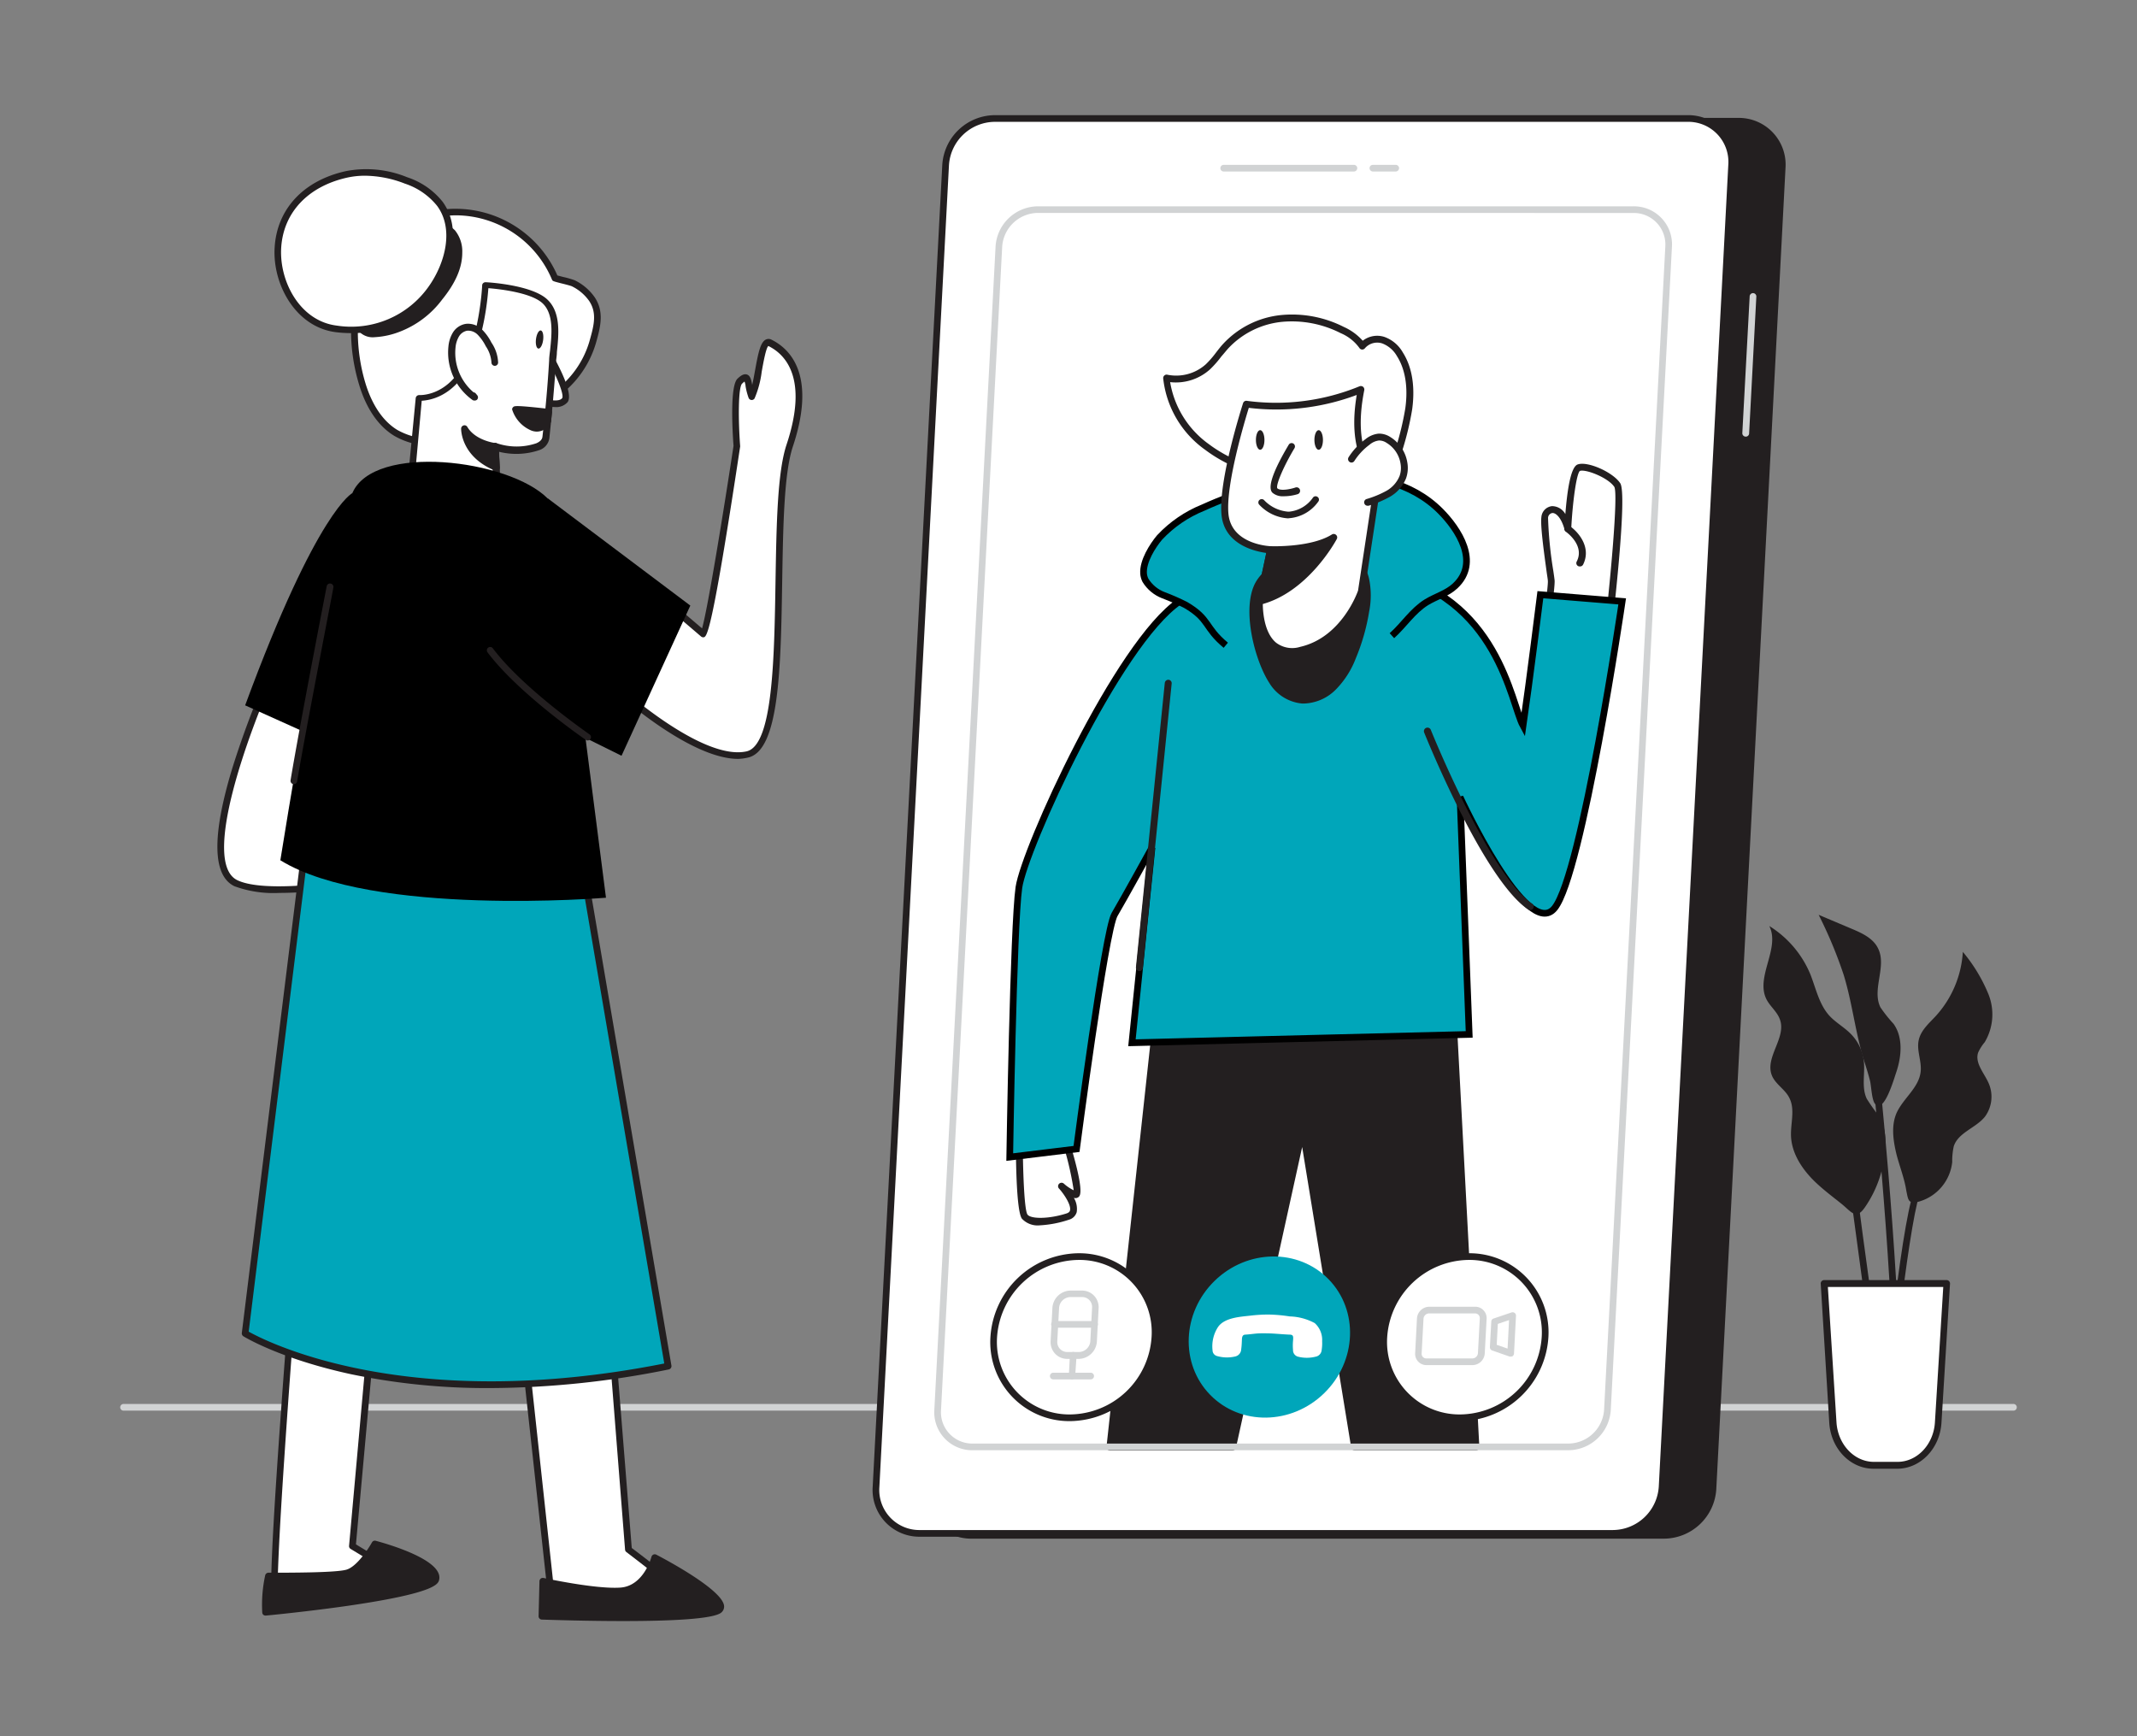
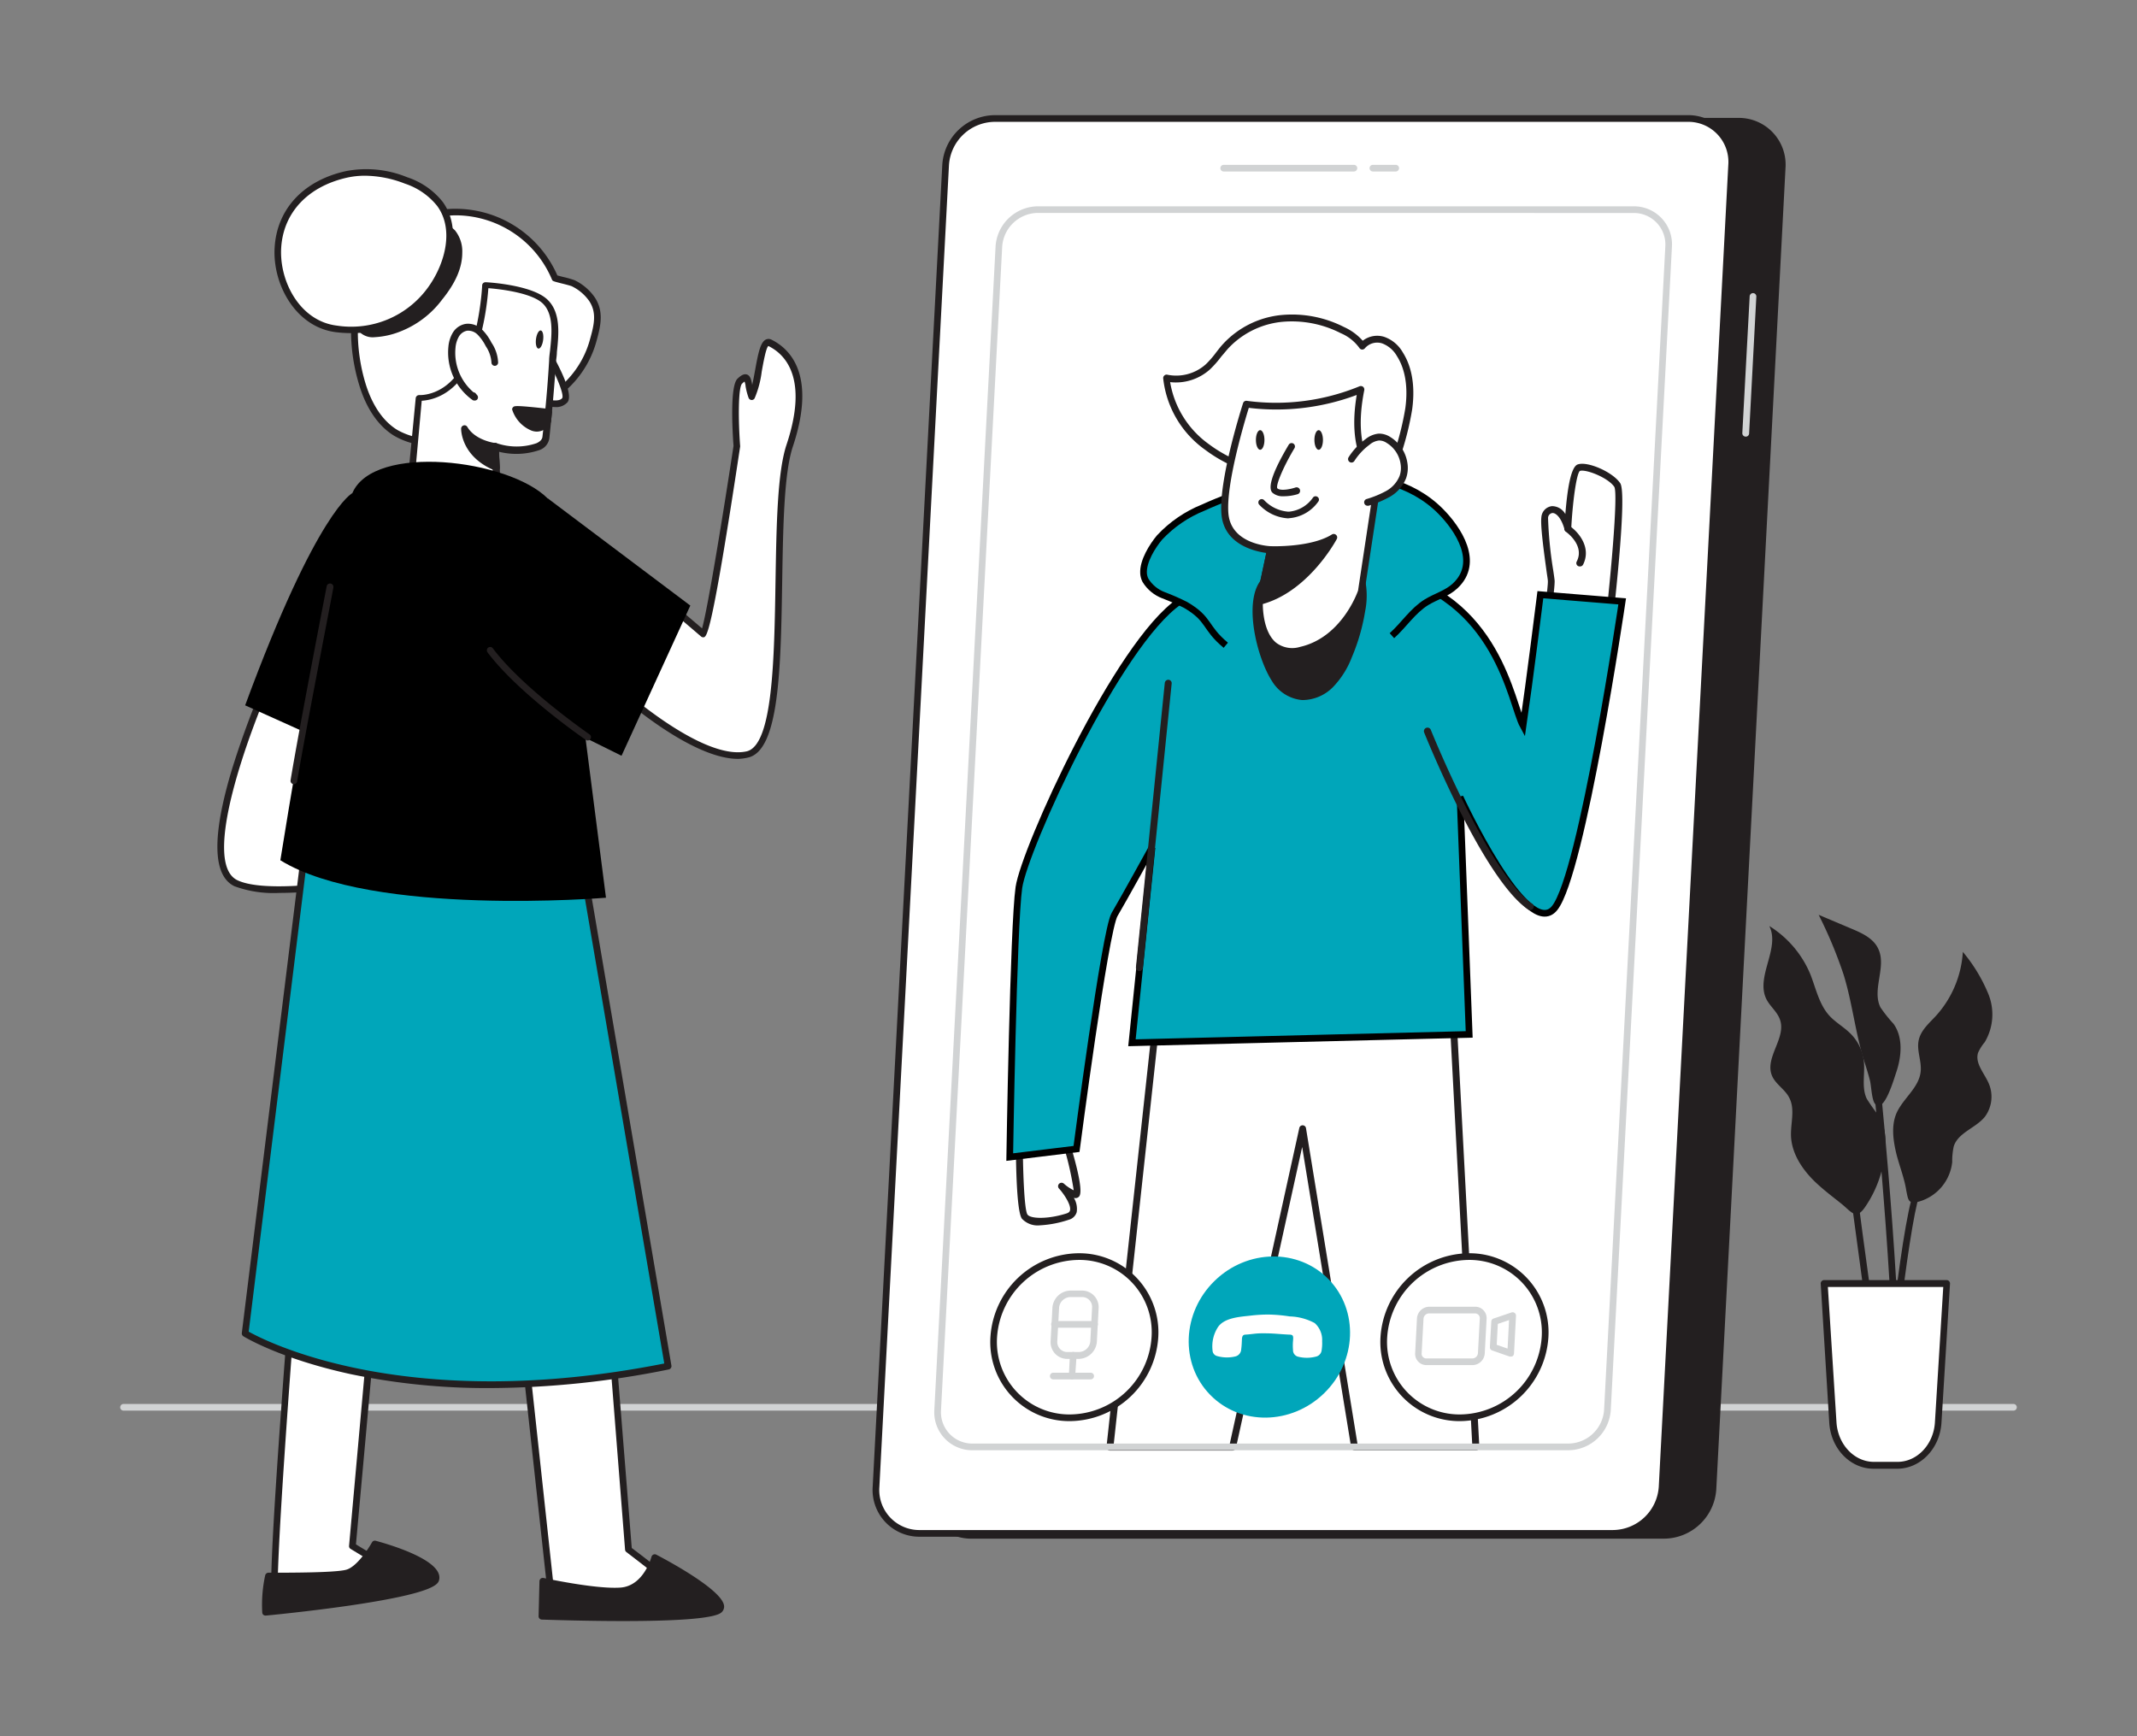
<svg xmlns="http://www.w3.org/2000/svg" xmlns:ns1="http://www.inkscape.org/namespaces/inkscape" xmlns:ns2="http://sodipodi.sourceforge.net/DTD/sodipodi-0.dtd" ns1:version="1.0 (4035a4fb49, 2020-05-01)" ns2:docname="video_call_illustration_altered2-cropped.svg" id="svg1219" version="1.1" viewBox="0 0 320 260" width="320" height="260">
  <rect x="0" y="0" width="320" height="260" fill="#808080" stroke="none" />
  <defs id="defs1223" />
  <ns2:namedview ns1:current-layer="_169_video_call_flatline" ns1:window-maximized="1" ns1:window-y="-8" ns1:window-x="-8" ns1:cy="143.53932" ns1:cx="203.57584" ns1:zoom="1.725" showgrid="false" id="namedview1221" ns1:window-height="1017" ns1:window-width="1920" ns1:pageshadow="2" ns1:pageopacity="0" guidetolerance="10" gridtolerance="10" objecttolerance="10" borderopacity="1" bordercolor="#666666" pagecolor="#ffffff" ns1:document-rotation="0" />
  <g data-name="#169_video_call_flatline" id="_169_video_call_flatline">
    <g id="g1022" transform="translate(-40,-22.505)">
      <path d="m 341.5,233.75 h -283 a 0.5,0.5 0 0 1 -0.5,-0.5 0.5,0.5 0 0 1 0.5,-0.5 h 283 a 0.5,0.5 0 0 1 0.5,0.5 0.5,0.5 0 0 1 -0.5,0.5 z" fill="#d1d3d4" id="path1030" />
      <path d="M 289.22,252.48 H 185.46 a 6.55,6.55 0 0 1 -6.61,-7 L 189.27,47.57 a 7.43,7.43 0 0 1 7.34,-7 h 103.76 a 6.54,6.54 0 0 1 6.6,7 l -10.41,197.94 a 7.44,7.44 0 0 1 -7.34,6.97 z" fill="#231f20" id="path1032" />
      <path d="M 289.22,252.92 H 185.46 a 7,7 0 0 1 -7.05,-7.44 L 188.83,47.55 a 7.88,7.88 0 0 1 7.78,-7.39 h 103.76 a 7,7 0 0 1 7,7.43 L 297,245.53 a 7.89,7.89 0 0 1 -7.78,7.39 z M 196.61,41 a 7,7 0 0 0 -6.9,6.55 l -10.42,197.98 a 6.11,6.11 0 0 0 6.17,6.51 h 103.76 a 7,7 0 0 0 6.9,-6.56 L 306.53,47.55 A 6.1,6.1 0 0 0 300.37,41 Z" fill="#231f20" id="path1034" />
      <path d="M 281.55,252.13 H 177.79 a 6.55,6.55 0 0 1 -6.61,-7 L 181.6,47.22 a 7.43,7.43 0 0 1 7.34,-7 H 292.7 a 6.54,6.54 0 0 1 6.6,7 l -10.41,197.94 a 7.44,7.44 0 0 1 -7.34,6.97 z" fill="#ffffff" id="path1036" />
      <path d="M 281.55,252.63 H 177.79 a 7,7 0 0 1 -7.11,-7.5 L 181.1,47.19 a 7.94,7.94 0 0 1 7.84,-7.44 H 292.7 a 7,7 0 0 1 7.1,7.5 l -10.41,197.93 a 8,8 0 0 1 -7.84,7.45 z M 188.94,40.75 a 6.93,6.93 0 0 0 -6.84,6.5 l -10.42,197.93 a 6,6 0 0 0 6.11,6.45 h 103.76 a 6.94,6.94 0 0 0 6.84,-6.5 L 298.8,47.19 a 6,6 0 0 0 -6.1,-6.44 z" fill="#231f20" id="path1038" />
      <path d="m 199.32,192.68 c 0,0 2.92,9.31 1.64,8.79 a 6.41,6.41 0 0 1 -2,-1.32 c 0,0 3.38,3.81 1,4.6 -2.38,0.79 -5.59,1.18 -6.45,0 -0.86,-1.18 -0.81,-12.07 -0.81,-12.07" fill="#ffffff" id="path1040" />
      <path d="m 195.71,206 a 3.22,3.22 0 0 1 -2.69,-1 c -0.88,-1.22 -0.91,-9.78 -0.9,-12.37 a 0.51,0.51 0 0 1 0.51,-0.52 v 0 a 0.52,0.52 0 0 1 0.52,0.52 c 0,5.26 0.23,11.1 0.71,11.76 0.48,0.66 3.14,0.7 5.87,-0.18 0.37,-0.13 0.46,-0.3 0.49,-0.43 0.23,-0.84 -1,-2.61 -1.68,-3.33 a 0.52,0.52 0 0 1 0.76,-0.7 6.2,6.2 0 0 0 1.48,1 47.09,47.09 0 0 0 -1.95,-8 0.523,0.523 0 0 1 1,-0.31 c 2.64,8.43 1.93,9.09 1.69,9.31 a 0.72,0.72 0 0 1 -0.72,0.13 3.21,3.21 0 0 1 0.43,2.14 1.66,1.66 0 0 1 -1.17,1.14 16.4,16.4 0 0 1 -4.35,0.84 z" fill="#231f20" id="path1042" />
-       <polygon points="242.84,239.18 235.06,191.5 224.56,239.18 206.2,239.18 214.01,167.41 257.38,170.81 261.01,239.18 " fill="#231f20" id="polygon1044" />
      <path d="m 261,239.7 h -18.16 a 0.51,0.51 0 0 1 -0.51,-0.43 l -7.34,-45 -9.92,45.06 a 0.53,0.53 0 0 1 -0.51,0.4 H 206.2 a 0.49,0.49 0 0 1 -0.38,-0.17 0.5,0.5 0 0 1 -0.13,-0.4 l 7.81,-71.78 a 0.52,0.52 0 0 1 0.55,-0.46 l 43.37,3.41 a 0.51,0.51 0 0 1 0.47,0.49 l 3.63,68.37 a 0.49,0.49 0 0 1 -0.14,0.38 0.51,0.51 0 0 1 -0.38,0.13 z m -17.73,-1 h 17.18 l -3.57,-67.38 -42.41,-3.32 -7.69,70.71 h 17.37 l 10.41,-47.28 a 0.51,0.51 0 0 1 1,0 z" fill="#231f20" id="path1046" />
      <path d="m 271,119.74 c 0,0 1.37,-9.28 1.27,-10.24 -0.1,-0.96 -1.18,-7.83 -1,-9.44 0.18,-1.61 2.48,-2.09 3.47,1.64 0,0 0.45,-8.69 1.63,-9.12 1.18,-0.43 4.76,1.06 5.78,2.62 1.02,1.56 -1.78,25.31 -1.78,25.31" fill="#ffffff" id="path1048" />
      <path d="m 280.39,121 h -0.06 a 0.51,0.51 0 0 1 -0.45,-0.57 c 1.33,-11.26 2.43,-23.84 1.86,-25 -0.92,-1.4 -4.3,-2.71 -5.17,-2.4 -0.53,0.46 -1.1,4.86 -1.29,8.66 a 0.52,0.52 0 0 1 -1,0.11 c -0.48,-1.76 -1.29,-2.51 -1.83,-2.47 a 0.76,0.76 0 0 0 -0.64,0.75 60.2,60.2 0 0 0 0.79,7.93 c 0.1,0.68 0.17,1.18 0.19,1.4 0.1,1 -1,8.8 -1.27,10.36 a 0.52,0.52 0 1 1 -1,-0.15 c 0.53,-3.56 1.33,-9.46 1.26,-10.11 0,-0.2 -0.09,-0.7 -0.18,-1.35 -0.46,-3.33 -0.95,-7 -0.79,-8.21 a 1.79,1.79 0 0 1 1.59,-1.65 2.29,2.29 0 0 1 2,1.19 c 0.28,-3.55 0.8,-7.06 1.84,-7.43 1.47,-0.54 5.29,1.15 6.38,2.81 1.09,1.66 -1,20 -1.7,25.66 a 0.51,0.51 0 0 1 -0.53,0.47 z" fill="#231f20" id="path1050" />
      <path d="m 274.76,101.7 c 0,0 3.27,2.23 1.81,5.12" fill="#ffffff" id="path1052" />
      <path d="m 276.57,107.33 a 0.5,0.5 0 0 1 -0.46,-0.75 c 1.24,-2.45 -1.61,-4.43 -1.64,-4.45 a 0.52,0.52 0 0 1 -0.13,-0.72 0.51,0.51 0 0 1 0.72,-0.13 c 1.25,0.85 3.29,3.17 2,5.77 a 0.52,0.52 0 0 1 -0.49,0.28 z" fill="#231f20" id="path1054" />
      <path d="m 247.29,108.28 c 0,0 -21.41,-2 -30.66,4.28 -9.25,6.28 -23.23,37.09 -24.06,42.86 -0.83,5.77 -1.37,40.36 -1.37,40.36 l 10,-1.22 c 0,0 4.26,-32.66 5.7,-35.11 1.44,-2.45 5.6,-10 5.6,-10 l -3,29.21 50.5,-1.25 -1.37,-35.53 c 0,0 10.05,21.76 14.17,16.6 4.12,-5.16 10.11,-45.92 10.11,-45.92 l -12.25,-1 c 0,0 -1.64,13.14 -2.59,19.62 -1.8,-3.3 -3.74,-19.44 -20.78,-22.9 z" fill="#00a6ba" id="path1056" style="stroke:#000000;stroke-opacity:1" />
      <path d="M 223.552,119.131 C 220.324,116.449 221.21,115.23 217.51,113.08 c -1.07,-0.539 -2.168,-1.019 -3.29,-1.44 -1.123,-0.427 -2.073,-1.215 -2.7,-2.24 -0.16,-0.318 -0.256,-0.665 -0.28,-1.02 -0.12,-1.83 1.35,-4.14 2.4,-5.39 1.824,-1.949 4.053,-3.475 6.53,-4.47 10.41,-4.75 26.83,-8.19 35.51,0.51 2.68,2.69 6,7.68 2.22,11.21 -1.21,1.14 -2.89,1.59 -4.31,2.46 -2.07,1.29 -3.37,3.39 -5.16,5" fill="#00a6ba" id="path1058" style="stroke:#000000;stroke-opacity:1" ns2:nodetypes="ccccccccccc" />
      <path d="m 230.46,124.48 a 5.89,5.89 0 0 0 4.52,2.86 6.46,6.46 0 0 0 4.68,-2 13.26,13.26 0 0 0 2.76,-4.39 29.77,29.77 0 0 0 2,-6.92 11.79,11.79 0 0 0 0,-4.66 5.27,5.27 0 0 0 -2.68,-3.58 c -3.68,-1.74 -11.67,0.51 -13.51,4.55 -1.72,3.78 0.2,11.01 2.23,14.14 z" fill="#231f20" id="path1060" />
-       <path d="M 235.21,127.86 H 235 a 6.43,6.43 0 0 1 -4.94,-3.1 v 0 c -2.13,-3.3 -4.07,-10.65 -2.24,-14.66 0.84,-1.83 2.92,-3.47 5.71,-4.49 3.13,-1.14 6.47,-1.26 8.49,-0.3 a 5.71,5.71 0 0 1 3,3.92 12.39,12.39 0 0 1 0,4.86 30.79,30.79 0 0 1 -2,7 13.51,13.51 0 0 1 -2.88,4.56 7,7 0 0 1 -4.93,2.21 z m -4.32,-3.66 a 5.41,5.41 0 0 0 4.11,2.63 6,6 0 0 0 4.3,-1.87 12.89,12.89 0 0 0 2.65,-4.23 29.29,29.29 0 0 0 2,-6.81 11.44,11.44 0 0 0 0,-4.45 4.71,4.71 0 0 0 -2.4,-3.23 c -1.76,-0.83 -4.85,-0.7 -7.69,0.34 -2.54,0.92 -4.41,2.36 -5.13,4 -1.66,3.63 0.21,10.64 2.17,13.67 z" fill="#231f20" id="path1062" />
      <path d="m 248.81,92.13 a 66.86,66.86 0 0 0 2.19,-8.38 12.2,12.2 0 0 0 -1.32,-8.2 4.78,4.78 0 0 0 -2.5,-2.11 2.93,2.93 0 0 0 -3.13,0.89 6.92,6.92 0 0 0 -3,-2.39 16.75,16.75 0 0 0 -9.07,-1.75 13.22,13.22 0 0 0 -8.42,4.18 38.16,38.16 0 0 1 -2.6,3.06 7.11,7.11 0 0 1 -6.22,1.69 14.71,14.71 0 0 0 6.11,10.35 28.67,28.67 0 0 0 11.41,4.68 19,19 0 0 0 6.59,0.48 9,9 0 0 0 5.85,-3.13" fill="#ffffff" id="path1064" />
      <path d="m 237,95.26 a 24,24 0 0 1 -4.9,-0.6 c -5,-1.06 -8.67,-2.57 -11.61,-4.78 a 15.11,15.11 0 0 1 -6.31,-10.72 0.52,0.52 0 0 1 0.18,-0.43 0.49,0.49 0 0 1 0.45,-0.11 6.64,6.64 0 0 0 5.76,-1.57 14.51,14.51 0 0 0 1.56,-1.8 c 0.32,-0.41 0.64,-0.83 1,-1.22 a 13.7,13.7 0 0 1 8.76,-4.35 17.12,17.12 0 0 1 9.35,1.79 8.32,8.32 0 0 1 2.82,2.06 3.52,3.52 0 0 1 3.22,-0.58 5.16,5.16 0 0 1 2.78,2.33 c 1.76,2.77 1.73,6.17 1.4,8.54 a 43.9,43.9 0 0 1 -1.52,6.28 c -0.22,0.72 -0.43,1.44 -0.63,2.17 a 0.519,0.519 0 1 1 -1,-0.28 c 0.2,-0.73 0.41,-1.45 0.63,-2.18 a 43.45,43.45 0 0 0 1.49,-6.13 c 0.31,-2.2 0.34,-5.35 -1.25,-7.85 a 4.29,4.29 0 0 0 -2.21,-1.9 2.42,2.42 0 0 0 -2.57,0.71 0.52,0.52 0 0 1 -0.43,0.21 0.52,0.52 0 0 1 -0.42,-0.25 6.63,6.63 0 0 0 -2.78,-2.2 16.09,16.09 0 0 0 -8.77,-1.7 12.73,12.73 0 0 0 -8.1,4 c -0.33,0.37 -0.64,0.77 -1,1.17 a 15.82,15.82 0 0 1 -1.68,1.92 7.64,7.64 0 0 1 -6,1.94 14.32,14.32 0 0 0 5.83,9.31 c 2.82,2.11 6.38,3.56 11.21,4.59 a 19,19 0 0 0 6.41,0.47 8.43,8.43 0 0 0 5.51,-2.93 0.51,0.51 0 0 1 0.72,-0.1 0.52,0.52 0 0 1 0.1,0.73 9.5,9.5 0 0 1 -6.19,3.32 13.14,13.14 0 0 1 -1.81,0.14 z" fill="#231f20" id="path1066" />
      <path d="m 230.25,104.82 -1.66,7.74 c 0,0 -0.47,8.83 6.18,7.31 6.65,-1.52 9,-8.77 9,-8.77 L 246.4,94 c 0,0 -4.7,-2.64 -2.62,-13.17 A 33.22,33.22 0 0 1 226.63,83 c 0,0 -3.63,11.42 -3.21,16.5 0.42,5.08 6.83,5.32 6.83,5.32 z" fill="#ffffff" id="path1068" />
      <path d="m 233.31,120.56 a 4.46,4.46 0 0 1 -2.93,-1 c -2.53,-2.13 -2.31,-6.82 -2.3,-7 l 1.54,-7.25 c -1.68,-0.23 -6.29,-1.24 -6.71,-5.73 -0.48,-5.13 3.08,-16.23 3.23,-16.7 a 0.5,0.5 0 0 1 0.56,-0.35 32.89,32.89 0 0 0 16.86,-2.17 0.55,0.55 0 0 1 0.54,0.06 0.53,0.53 0 0 1 0.19,0.51 c -2,10 2.32,12.6 2.37,12.62 a 0.54,0.54 0 0 1 0.25,0.53 l -2.6,17.13 c -0.12,0.39 -2.58,7.63 -9.43,9.2 a 7.35,7.35 0 0 1 -1.57,0.15 z m -4.21,-7.89 c 0,0 -0.18,4.3 2,6.09 a 4,4 0 0 0 3.6,0.61 c 6.28,-1.44 8.64,-8.36 8.66,-8.43 l 2.53,-16.73 c -1,-0.79 -4.17,-4 -2.73,-12.56 A 34.31,34.31 0 0 1 227,83.58 c -0.64,2.07 -3.46,11.49 -3.05,15.87 0.43,4.57 6.09,4.84 6.33,4.85 a 0.52,0.52 0 0 1 0.48,0.63 l -1.65,7.74 z" fill="#231f20" id="path1070" />
      <path d="m 233.41,89.36 c 0,0 -3.42,5.72 -2.52,6.58 0.9,0.86 3.29,0 3.29,0" fill="#ffffff" id="path1072" />
      <path d="m 232.18,96.82 a 2.34,2.34 0 0 1 -1.63,-0.52 c -1,-0.94 0.78,-4.43 2.43,-7.2 a 0.5,0.5 0 0 1 0.69,-0.17 0.51,0.51 0 0 1 0.17,0.69 c -1.61,2.68 -2.81,5.48 -2.58,6 0.48,0.46 2.07,0.12 2.75,-0.12 a 0.527,0.527 0 0 1 0.33,1 7.23,7.23 0 0 1 -2.16,0.32 z" fill="#231f20" id="path1074" />
      <ellipse cx="237.47" cy="88.38" rx="0.64" ry="1.47" transform="rotate(-0.06,248.232,95.623)" fill="#231f20" id="ellipse1076" />
      <ellipse cx="228.71" cy="88.38" rx="0.64" ry="1.47" transform="rotate(-0.06,238.682,95.618)" fill="#231f20" id="ellipse1078" />
      <path d="m 242.33,91.26 a 9.75,9.75 0 0 1 2.39,-2.57 3.3,3.3 0 0 1 1.72,-0.74 2.63,2.63 0 0 1 1.42,0.43 5,5 0 0 1 2.34,3.54 4.25,4.25 0 0 1 -0.2,2.08 5.08,5.08 0 0 1 -2.17,2.46 14.7,14.7 0 0 1 -3.06,1.29" fill="#ffffff" id="path1080" />
      <path d="m 244.79,98.24 a 0.5,0.5 0 0 1 -0.49,-0.35 0.51,0.51 0 0 1 0.32,-0.65 14.82,14.82 0 0 0 3,-1.24 4.52,4.52 0 0 0 1.95,-2.2 3.59,3.59 0 0 0 0.16,-1.8 4.43,4.43 0 0 0 -2.09,-3.17 2,2 0 0 0 -1.14,-0.36 2.65,2.65 0 0 0 -1.43,0.64 9.13,9.13 0 0 0 -2.26,2.42 0.51,0.51 0 0 1 -0.71,0.16 0.52,0.52 0 0 1 -0.16,-0.71 10.13,10.13 0 0 1 2.52,-2.7 3.67,3.67 0 0 1 2,-0.84 3.07,3.07 0 0 1 1.71,0.5 5.51,5.51 0 0 1 2.58,3.91 4.64,4.64 0 0 1 -0.21,2.3 5.58,5.58 0 0 1 -2.38,2.73 15.85,15.85 0 0 1 -3.16,1.34 0.44,0.44 0 0 1 -0.21,0.02 z" fill="#231f20" id="path1082" />
      <path d="m 230.25,104.82 c 0,0 6.08,0.26 9.47,-1.84 0,0 -4.22,7.87 -11.13,9.58 z" fill="#231f20" id="path1084" />
      <path d="m 228.59,113.07 a 0.54,0.54 0 0 1 -0.36,-0.14 0.5,0.5 0 0 1 -0.14,-0.48 l 1.65,-7.74 a 0.53,0.53 0 0 1 0.53,-0.41 c 0.06,0 6,0.23 9.18,-1.76 a 0.51,0.51 0 0 1 0.62,0.07 0.5,0.5 0 0 1 0.1,0.62 c -0.17,0.33 -4.4,8.09 -11.46,9.83 z m 2.07,-7.72 -1.38,6.48 c 4.38,-1.44 7.58,-5.43 9.06,-7.61 a 23.38,23.38 0 0 1 -7.68,1.13 z" fill="#231f20" id="path1086" />
      <path d="m 232.9,100.13 a 6.43,6.43 0 0 1 -4.36,-2.07 0.5,0.5 0 0 1 0.75,-0.66 5.57,5.57 0 0 0 3.62,1.73 H 233 a 4.91,4.91 0 0 0 3.62,-2.13 0.49,0.49 0 0 1 0.7,-0.06 0.49,0.49 0 0 1 0.07,0.7 5.89,5.89 0 0 1 -4.4,2.47 z" fill="#231f20" id="path1088" />
      <path d="m 210.62,167.92 h -0.05 a 0.53,0.53 0 0 1 -0.47,-0.57 l 4.32,-42.59 a 0.54,0.54 0 0 1 0.57,-0.46 0.52,0.52 0 0 1 0.46,0.57 l -4.32,42.59 a 0.52,0.52 0 0 1 -0.51,0.46 z" fill="#231f20" id="path1094" />
      <path d="m 269.11,158.79 a 0.52,0.52 0 0 1 -0.29,-0.09 c -6.68,-4.54 -15.21,-25.62 -15.57,-26.52 a 0.537,0.537 0 0 1 1,-0.39 c 0.08,0.22 8.77,21.7 15.19,26.05 a 0.52,0.52 0 0 1 0.13,0.72 0.51,0.51 0 0 1 -0.46,0.23 z" fill="#231f20" id="path1096" />
      <path d="m 274.87,239.68 h -89.22 a 5.68,5.68 0 0 1 -5.74,-6.06 L 189.08,59.4 a 6.41,6.41 0 0 1 6.32,-6 h 89.22 a 5.7,5.7 0 0 1 5.74,6.06 l -9.16,174.22 a 6.42,6.42 0 0 1 -6.33,6 z M 195.4,54.39 a 5.41,5.41 0 0 0 -5.33,5.06 l -9.16,174.23 a 4.69,4.69 0 0 0 4.74,5 h 89.22 a 5.41,5.41 0 0 0 5.33,-5.06 L 289.37,59.4 a 4.72,4.72 0 0 0 -4.75,-5 z" fill="#d1d3d4" id="path1098" />
      <ellipse cx="259.29" cy="222.75" rx="12.39" ry="11.75" transform="rotate(-44.25,259.262,222.735)" fill="#ffffff" id="ellipse1100" />
      <path d="m 258.65,235.32 a 11.85,11.85 0 0 1 -11.93,-12.6 13.4,13.4 0 0 1 13.2,-12.54 11.84,11.84 0 0 1 11.94,12.59 13.4,13.4 0 0 1 -13.21,12.55 z m 1.27,-24.14 a 12.38,12.38 0 0 0 -12.2,11.59 10.85,10.85 0 0 0 10.93,11.55 12.38,12.38 0 0 0 12.21,-11.6 v 0 a 10.84,10.84 0 0 0 -10.94,-11.54 z" fill="#231f20" id="path1102" />
      <ellipse cx="230.08" cy="222.75" rx="12.39" ry="11.75" transform="rotate(-44.25,230.054,222.74)" fill="#00a6ba" id="ellipse1104" />
      <ellipse cx="200.87" cy="222.75" rx="12.39" ry="11.75" transform="rotate(-44.25,200.85,222.733)" fill="#ffffff" id="ellipse1106" />
      <path d="m 200.24,235.32 a 11.83,11.83 0 0 1 -11.93,-12.6 13.38,13.38 0 0 1 13.2,-12.54 11.84,11.84 0 0 1 11.93,12.59 13.39,13.39 0 0 1 -13.2,12.55 z m 1.27,-24.14 a 12.39,12.39 0 0 0 -12.21,11.59 10.85,10.85 0 0 0 10.94,11.55 12.37,12.37 0 0 0 12.2,-11.6 10.82,10.82 0 0 0 -10.93,-11.54 z" fill="#231f20" id="path1108" />
      <path d="m 242.74,48.19 h -19.5 a 0.5,0.5 0 0 1 -0.5,-0.5 0.5,0.5 0 0 1 0.5,-0.5 h 19.5 a 0.5,0.5 0 0 1 0.5,0.5 0.51,0.51 0 0 1 -0.5,0.5 z" fill="#d1d3d4" id="path1110" />
      <path d="m 249,48.19 h -3.42 a 0.51,0.51 0 0 1 -0.5,-0.5 0.5,0.5 0 0 1 0.5,-0.5 H 249 a 0.5,0.5 0 0 1 0.5,0.5 0.51,0.51 0 0 1 -0.5,0.5 z" fill="#d1d3d4" id="path1112" />
      <path d="m 301.38,87.89 v 0 A 0.51,0.51 0 0 1 300.9,87.36 L 302,66.9 a 0.5,0.5 0 1 1 1,0 l -1.08,20.46 a 0.5,0.5 0 0 1 -0.54,0.53 z" fill="#d1d3d4" id="path1114" />
      <path d="m 201.54,226 h -1.71 a 2.51,2.51 0 0 1 -1.83,-0.77 2.55,2.55 0 0 1 -0.68,-1.87 l 0.27,-5 a 2.76,2.76 0 0 1 2.73,-2.59 H 202 a 2.48,2.48 0 0 1 2.51,2.64 l -0.26,5 a 2.77,2.77 0 0 1 -2.71,2.59 z m -1.22,-9.26 a 1.74,1.74 0 0 0 -1.73,1.64 l -0.27,5 a 1.5,1.5 0 0 0 0.41,1.13 1.48,1.48 0 0 0 1.1,0.46 h 1.71 a 1.75,1.75 0 0 0 1.73,-1.64 l 0.26,-5 a 1.49,1.49 0 0 0 -0.4,-1.13 1.52,1.52 0 0 0 -1.11,-0.46 z" fill="#d1d3d4" id="path1116" />
      <path d="m 200.52,229.07 v 0 a 0.51,0.51 0 0 1 -0.47,-0.53 l 0.16,-3.1 a 0.5,0.5 0 0 1 0.53,-0.47 0.48,0.48 0 0 1 0.47,0.52 L 201,228.6 a 0.5,0.5 0 0 1 -0.48,0.47 z" fill="#d1d3d4" id="path1118" />
      <path d="m 203.32,229.07 h -5.6 a 0.5,0.5 0 1 1 0,-1 h 5.6 a 0.5,0.5 0 0 1 0,1 z" fill="#d1d3d4" id="path1120" />
      <path d="m 203.9,221.33 h -6 a 0.5,0.5 0 0 1 0,-1 h 6 a 0.5,0.5 0 0 1 0,1 z" fill="#d1d3d4" id="path1122" />
      <path d="m 260.49,226.93 h -6.88 a 1.68,1.68 0 0 1 -1.7,-1.8 l 0.27,-5.19 a 1.87,1.87 0 0 1 1.84,-1.75 h 6.88 a 1.68,1.68 0 0 1 1.24,0.53 1.71,1.71 0 0 1 0.47,1.27 l -0.28,5.2 a 1.86,1.86 0 0 1 -1.84,1.74 z M 254,219.19 a 0.85,0.85 0 0 0 -0.84,0.8 l -0.28,5.2 a 0.69,0.69 0 0 0 0.71,0.74 h 6.88 a 0.84,0.84 0 0 0 0.84,-0.8 l 0.28,-5.19 a 0.72,0.72 0 0 0 -0.19,-0.53 0.71,0.71 0 0 0 -0.52,-0.22 z" fill="#d1d3d4" id="path1124" />
      <path d="m 266.21,225.65 a 0.45,0.45 0 0 1 -0.16,0 l -2.61,-0.91 a 0.52,0.52 0 0 1 -0.34,-0.5 l 0.21,-3.84 a 0.48,0.48 0 0 1 0.33,-0.44 l 2.71,-0.92 a 0.51,0.51 0 0 1 0.46,0.08 0.49,0.49 0 0 1 0.2,0.42 l -0.3,5.67 a 0.52,0.52 0 0 1 -0.22,0.39 0.54,0.54 0 0 1 -0.28,0.05 z m -2.09,-1.76 1.63,0.57 0.22,-4.27 -1.68,0.57 z" fill="#d1d3d4" id="path1126" />
      <path d="m 230,219.36 a 22.77,22.77 0 0 0 -2.74,0.16 c -1.54,0.18 -4,0.29 -4.93,1.8 a 5.29,5.29 0 0 0 -0.76,3.4 0.9,0.9 0 0 0 0.66,0.85 5.37,5.37 0 0 0 2.73,0.07 1.14,1.14 0 0 0 0.9,-1.07 c 0.07,-0.5 0.09,-1 0.11,-1.5 0.02,-0.5 0.18,-0.68 0.48,-0.7 1.25,-0.08 1.5,-0.21 2.74,-0.2 1.59,0 2.17,0.11 3.76,0.19 0.7,0 0.74,0.15 0.67,0.95 a 7.72,7.72 0 0 0 0,1.36 1,1 0 0 0 0.75,1 5.37,5.37 0 0 0 2.64,0 1.1,1.1 0 0 0 0.9,-1 6.46,6.46 0 0 0 0.07,-1.32 3.38,3.38 0 0 0 -1.11,-2.71 8.35,8.35 0 0 0 -3.74,-1 23.14,23.14 0 0 0 -3.13,-0.28 z" fill="#ffffff" id="path1128" />
      <path d="m 80.74,123.15 c 0,0 -12.74,28.12 -5.41,31.62 7.33,3.5 37.21,-3.77 37.21,-3.77 l -1.77,-14.1 z" fill="#ffffff" id="path1130" />
      <path d="m 81.83,156.22 a 17,17 0 0 1 -6.72,-1 c -3.3,-1.58 -3.41,-7.54 -0.31,-17.72 a 137.71,137.71 0 0 1 5.49,-14.56 0.45,0.45 0 0 1 0.28,-0.26 0.5,0.5 0 0 1 0.38,0 l 30,13.78 a 0.49,0.49 0 0 1 0.29,0.39 L 113,151 a 0.5,0.5 0 0 1 -0.38,0.55 c -0.94,0.2 -19.54,4.67 -30.79,4.67 z M 81,123.81 c -3.58,8 -11,27.86 -5.45,30.51 6.63,3.15 32.75,-2.81 36.45,-3.68 l -1.68,-13.38 z" fill="#231f20" id="path1132" />
      <path d="m 92.8,96.33 c 0,0 -5.25,2.39 -16.09,31.8 l 15.08,6.79 z" fill="#00a6ba" id="path1134" style="fill:#000000;fill-opacity:1" />
      <path d="m 131.53,124.88 c 0,0 13.09,12.15 20.34,10.64 7.25,-1.51 3,-36.12 6.38,-46.27 3.67,-11 -0.87,-14.35 -3,-15.38 -1.48,-0.72 -1.66,6.34 -2.71,8.08 -0.75,-2 -0.27,-3.76 -1.8,-2.32 -1.08,1 -0.44,9.73 -0.44,9.73 0,0 -4.25,28.1 -5,28.12 l -5.84,-5" fill="#ffffff" id="path1136" />
      <path d="m 150.54,136.15 c -7.52,0 -18.84,-10.43 -19.35,-10.9 a 0.502,0.502 0 0 1 0.68,-0.74 c 0.13,0.12 13,12 19.89,10.52 4,-0.83 4.18,-14 4.37,-25.56 0.14,-8.35 0.27,-16.25 1.65,-20.38 3.35,-10.06 -0.27,-13.57 -2.72,-14.77 -0.35,0.23 -0.76,2.5 -1,3.85 a 14.71,14.71 0 0 1 -1.07,4 0.5,0.5 0 0 1 -0.89,-0.08 9.57,9.57 0 0 1 -0.46,-1.78 c 0,-0.22 -0.1,-0.5 -0.15,-0.67 a 3.13,3.13 0 0 0 -0.37,0.32 c -0.57,0.53 -0.59,5.25 -0.29,9.32 a 0.41,0.41 0 0 1 0,0.11 c -4.31,28.53 -5,28.54 -5.52,28.55 a 0.48,0.48 0 0 1 -0.33,-0.12 l -5.85,-5 a 0.51,0.51 0 0 1 -0.05,-0.71 0.5,0.5 0 0 1 0.7,-0.06 l 5.35,4.56 c 0.86,-3 3.28,-17.88 4.71,-27.33 -0.16,-2.16 -0.56,-9 0.6,-10.07 0.44,-0.42 0.92,-0.78 1.41,-0.62 0.49,0.16 0.64,0.76 0.78,1.51 v 0.07 c 0.16,-0.67 0.3,-1.46 0.44,-2.23 0.47,-2.58 0.79,-4.17 1.6,-4.58 a 0.93,0.93 0 0 1 0.83,0 c 2.74,1.34 6.82,5.2 3.23,16 -1.33,4 -1.46,11.8 -1.6,20.08 -0.21,13.13 -0.42,25.53 -5.16,26.52 a 7.38,7.38 0 0 1 -1.43,0.19 z" fill="#231f20" id="path1138" />
      <path d="m 81.29,262.61 c 1.21,0.56 21,-2.19 19.53,-3.42 -1.47,-1.23 -8,-5.15 -8,-5.15 l 3.8,-41.81 -11.83,-6.44 c 0,0 -4.71,56.21 -3.5,56.82 z" fill="#ffffff" id="path1140" />
      <path d="m 82.15,263.17 a 3.46,3.46 0 0 1 -1.08,-0.11 v 0 c -0.5,-0.23 -1.06,-0.5 1,-29.11 1,-14 2.17,-28.06 2.18,-28.2 a 0.49,0.49 0 0 1 0.26,-0.4 0.51,0.51 0 0 1 0.48,0 l 11.83,6.44 a 0.51,0.51 0 0 1 0.25,0.49 l -3.77,41.5 c 1.27,0.76 6.49,3.92 7.85,5 a 0.66,0.66 0 0 1 0.16,0.89 c -0.88,1.4 -14.98,3.5 -19.16,3.5 z m -0.5,-1 c 2.07,0.2 16.07,-1.71 18.52,-2.86 -1.93,-1.41 -7.6,-4.81 -7.66,-4.85 a 0.48,0.48 0 0 1 -0.24,-0.47 L 96,212.52 85.13,206.59 c -1.71,21.24 -4.01,52.53 -3.48,55.59 z" fill="#231f20" id="path1142" />
      <path d="m 117.89,218.66 4.8,44 c 0,0 23.38,2.27 22.17,0.66 -1.21,-1.61 -10.74,-8.83 -10.74,-8.83 L 131,215.92 Z" fill="#ffffff" id="path1144" />
      <path d="m 140.88,264.42 c -4.55,0 -11.82,-0.59 -18.24,-1.21 a 0.51,0.51 0 0 1 -0.45,-0.45 l -4.8,-44 a 0.51,0.51 0 0 1 0.4,-0.54 l 13.14,-2.74 a 0.51,0.51 0 0 1 0.41,0.09 0.5,0.5 0 0 1 0.19,0.36 l 3.07,38.39 c 1.36,1 9.5,7.25 10.66,8.8 a 0.66,0.66 0 0 1 0.07,0.72 c -0.26,0.4 -1.94,0.58 -4.45,0.58 z m -17.74,-2.17 c 9,0.86 18.83,1.48 21,1.07 -1.66,-1.7 -7.9,-6.53 -10.34,-8.39 a 0.49,0.49 0 0 1 -0.2,-0.35 l -3,-38.06 -12.14,2.53 z" fill="#231f20" id="path1146" />
      <path d="m 86.15,145.87 -9.44,76.31 c 0,0 21.38,13.34 63.34,4.91 l -12.93,-75.72 z" fill="#231f20" id="path1148" style="fill:#00a6ba;fill-opacity:1" />
      <path d="M 113.4,230.37 A 99.48,99.48 0 0 1 92.54,228.29 C 82,226 76.66,222.75 76.44,222.61 a 0.52,0.52 0 0 1 -0.23,-0.49 l 9.44,-76.31 a 0.53,0.53 0 0 1 0.19,-0.34 0.5,0.5 0 0 1 0.37,-0.1 l 41,5.5 a 0.51,0.51 0 0 1 0.43,0.41 l 12.9,75.72 a 0.51,0.51 0 0 1 -0.39,0.58 136.18,136.18 0 0 1 -26.75,2.79 z m -36.16,-8.45 c 2.61,1.46 23.78,12.38 62.23,4.77 l -12.78,-74.88 -40.11,-5.38 z" fill="#231f20" id="path1150" />
      <path d="m 105.91,88.7 a 11.19,11.19 0 0 1 -6.69,-1.38 c -2.58,-1.58 -4.13,-4.43 -5,-7.33 -3.13,-10.45 -0.13,-24.31 12.64,-25.66 a 16.13,16.13 0 0 1 16.24,9.82 c 0,0.06 2.45,0.62 2.75,0.77 a 7.25,7.25 0 0 1 2.78,2.37 c 1.28,1.93 0.83,3.92 0.22,6.09 a 14.59,14.59 0 0 1 -9,10 c -2.19,0.75 -3.06,0.55 -4.78,1.89 a 14.13,14.13 0 0 1 -5.94,3 21.84,21.84 0 0 1 -3.22,0.43 z" fill="#ffffff" id="path1152" />
      <path d="M 104.81,89.24 A 11,11 0 0 1 99,87.75 C 96.65,86.31 94.84,83.67 93.78,80.13 91.61,73 92.4,65.43 95.79,60.32 a 14.62,14.62 0 0 1 11,-6.49 16.66,16.66 0 0 1 16.67,9.92 l 0.83,0.22 a 15,15 0 0 1 1.76,0.5 7.8,7.8 0 0 1 3,2.55 c 1.37,2.06 0.94,4.16 0.29,6.49 A 15.16,15.16 0 0 1 120,83.81 c -0.71,0.25 -1.28,0.39 -1.79,0.52 a 6.33,6.33 0 0 0 -2.84,1.3 14.57,14.57 0 0 1 -6.13,3.05 22.19,22.19 0 0 1 -3.33,0.52 v 0 c -0.35,0.02 -0.73,0.04 -1.1,0.04 z m 1.1,-0.54 z m 2.46,-33.95 a 14.41,14.41 0 0 0 -1.46,0.07 13.47,13.47 0 0 0 -10.28,6 c -3.19,4.8 -3.95,12.24 -1.93,19 0.69,2.31 2.08,5.4 4.78,7.06 a 10.68,10.68 0 0 0 6.39,1.3 v 0 a 19.9,19.9 0 0 0 3.17,-0.49 13.85,13.85 0 0 0 5.75,-2.87 7.21,7.21 0 0 1 3.21,-1.46 c 0.48,-0.12 1,-0.26 1.71,-0.49 a 14.15,14.15 0 0 0 8.66,-9.63 c 0.61,-2.16 1,-3.95 -0.15,-5.67 a 6.84,6.84 0 0 0 -2.6,-2.2 c -0.15,-0.07 -1,-0.3 -1.56,-0.43 -1.31,-0.34 -1.31,-0.34 -1.42,-0.6 a 15.68,15.68 0 0 0 -14.27,-9.59 z" fill="#231f20" id="path1154" />
      <path d="m 122,75.27 c 0,0 3.46,6 2.6,7.12 -0.86,1.12 -3.42,0.21 -3.42,0.21" fill="#ffffff" id="path1156" />
      <path d="m 123.1,83.46 a 6.52,6.52 0 0 1 -2.11,-0.4 0.5,0.5 0 1 1 0.34,-0.93 c 0.58,0.21 2.34,0.65 2.85,0 0.34,-0.49 -0.89,-3.56 -2.64,-6.57 a 0.5,0.5 0 0 1 0.19,-0.68 0.5,0.5 0 0 1 0.68,0.18 c 1.09,1.88 3.53,6.4 2.58,7.67 a 2.25,2.25 0 0 1 -1.89,0.73 z" fill="#231f20" id="path1158" />
      <path d="m 121.61,67.62 c 2.31,2.12 1.36,6.25 1.18,9 q -0.39,5.73 -1,11.44 c -0.27,2.41 -6.55,2.09 -7.61,1.3 l 0.41,9.63 -12.88,-5.83 1.07,-11 c 0,0 4.15,0.28 6.89,-4.51 2.74,-4.79 3.09,-12.39 3.09,-12.39 0,0 6.6,0.29 8.85,2.36 z" fill="#ffffff" id="path1160" />
      <path d="m 114.56,99.46 a 0.45,0.45 0 0 1 -0.2,0 l -12.88,-5.84 a 0.48,0.48 0 0 1 -0.29,-0.5 l 1.06,-11 a 0.52,0.52 0 0 1 0.53,-0.45 c 0.16,0 3.88,0.18 6.42,-4.26 2.65,-4.63 3,-12.09 3,-12.16 a 0.46,0.46 0 0 1 0.16,-0.35 0.49,0.49 0 0 1 0.36,-0.13 c 0.28,0 6.85,0.38 9.2,2.55 2.1,1.93 1.75,5.25 1.47,7.91 0,0.51 -0.1,1 -0.13,1.46 -0.26,3.81 -0.6,7.66 -1,11.46 a 2.23,2.23 0 0 1 -1.53,1.77 10.73,10.73 0 0 1 -6,0.24 l 0.38,8.85 a 0.5,0.5 0 0 1 -0.22,0.44 0.54,0.54 0 0 1 -0.33,0.01 z m -12.34,-6.64 11.78,5.35 -0.38,-8.81 a 0.5,0.5 0 0 1 0.26,-0.47 0.53,0.53 0 0 1 0.54,0 9.27,9.27 0 0 0 5.88,0 c 0.58,-0.25 0.89,-0.58 0.93,-1 0.43,-3.78 0.78,-7.62 1,-11.42 0,-0.46 0.08,-1 0.14,-1.5 0.26,-2.44 0.58,-5.47 -1.15,-7.07 v 0 c -1.75,-1.6 -6.53,-2.12 -8.09,-2.24 -0.13,1.8 -0.73,7.92 -3.12,12.09 -2.39,4.17 -5.63,4.69 -6.86,4.77 z" fill="#231f20" id="path1162" />
      <path d="m 122,97.14 c -5.84,-5.86 -26,-8.3 -29.23,-0.81 -3.23,7.49 -10.79,55 -10.79,55 13.76,8.51 48.76,5.61 48.76,5.61 l -3.25,-25.33 c 0,0 0.85,-28.14 -5.49,-34.47 z" fill="#00a6ba" id="path1164" style="fill:#000000;fill-opacity:1" />
      <path d="m 114.15,89.33 c 0,0 -3.21,-0.34 -4.6,-2.66 0,0 -0.08,3.86 4.8,5.84 z" fill="#231f20" id="path1166" />
      <path d="m 114.35,93 a 0.57,0.57 0 0 1 -0.18,0 c -5.15,-2.09 -5.12,-6.15 -5.12,-6.32 a 0.51,0.51 0 0 1 0.38,-0.47 0.48,0.48 0 0 1 0.55,0.23 c 1.24,2.07 4.19,2.41 4.22,2.42 a 0.5,0.5 0 0 1 0.45,0.46 l 0.2,3.18 a 0.5,0.5 0 0 1 -0.2,0.44 0.53,0.53 0 0 1 -0.3,0.06 z m -3.9,-4.62 a 6.75,6.75 0 0 0 3.35,3.33 l -0.13,-2 a 8.1,8.1 0 0 1 -3.22,-1.32 z" fill="#231f20" id="path1168" />
      <ellipse cx="120.79" cy="73.35" rx="1.37" ry="0.54" transform="rotate(-82.61,120.792,73.345)" fill="#231f20" id="ellipse1170" />
      <path d="m 114.07,76.77 a 5.14,5.14 0 0 0 -0.92,-2.69 7.29,7.29 0 0 0 -1.28,-1.82 2.5,2.5 0 0 0 -2,-0.75 2.37,2.37 0 0 0 -1.57,1.1 4.51,4.51 0 0 0 -0.59,1.87 8.23,8.23 0 0 0 3.36,7.5 l -0.2,-0.24" fill="#ffffff" id="path1172" />
      <path d="m 111,82.48 a 0.42,0.42 0 0 1 -0.28,-0.1 8.75,8.75 0 0 1 -3.57,-8 4.86,4.86 0 0 1 0.67,-2.08 2.78,2.78 0 0 1 1.96,-1.3 3,3 0 0 1 2.43,0.88 7.73,7.73 0 0 1 1.38,1.93 5.68,5.68 0 0 1 1,3 0.5,0.5 0 0 1 -0.52,0.48 0.51,0.51 0 0 1 -0.48,-0.53 4.9,4.9 0 0 0 -0.85,-2.41 6.91,6.91 0 0 0 -1.19,-1.7 2,2 0 0 0 -1.61,-0.62 1.83,1.83 0 0 0 -1.22,0.87 4,4 0 0 0 -0.51,1.66 7.77,7.77 0 0 0 2.71,6.7 0.44,0.44 0 0 1 0.33,0.18 l 0.2,0.24 a 0.5,0.5 0 0 1 0,0.66 0.52,0.52 0 0 1 -0.45,0.14 z" fill="#231f20" id="path1174" />
      <path d="m 79.76,263.94 c 0,0 25,-2.36 25.53,-5 0.53,-2.64 -9.15,-5.21 -9.15,-5.21 0,0 -2.09,3.76 -4.14,4.27 -2.05,0.51 -11.83,0.48 -11.83,0.48 a 20.17,20.17 0 0 0 -0.41,5.46 z" fill="#231f20" id="path1176" />
      <path d="m 79.76,264.44 a 0.54,0.54 0 0 1 -0.32,-0.11 0.51,0.51 0 0 1 -0.17,-0.34 20.79,20.79 0 0 1 0.44,-5.58 0.51,0.51 0 0 1 0.49,-0.39 v 0 c 3.37,0 10.15,0 11.69,-0.46 1.54,-0.46 3.25,-3.09 3.81,-4.08 a 0.49,0.49 0 0 1 0.56,-0.24 c 1.68,0.45 10.06,2.83 9.51,5.78 -0.12,0.65 -0.37,2 -13.36,3.91 -6.26,0.91 -12.55,1.51 -12.61,1.51 z m 0.85,-5.42 a 20.18,20.18 0 0 0 -0.38,4.38 c 11.57,-1.12 24.12,-3.16 24.57,-4.56 0.27,-1.44 -4.74,-3.51 -8.42,-4.54 -0.59,1 -2.38,3.72 -4.21,4.22 -1.83,0.5 -9.66,0.48 -11.56,0.48 z" fill="#231f20" id="path1178" />
      <path d="m 121.15,264.54 0.13,-5.24 c 0,0 7.72,1.71 11.64,1.45 3.92,-0.26 5.11,-5 5.11,-5 0,0 11.6,6 9.69,7.85 -1.91,1.85 -26.57,0.94 -26.57,0.94 z" fill="#231f20" id="path1180" />
      <path d="m 133.34,265.26 c -5.28,0 -10.37,-0.16 -12.21,-0.22 a 0.5,0.5 0 0 1 -0.48,-0.51 l 0.13,-5.25 a 0.56,0.56 0 0 1 0.19,-0.38 0.52,0.52 0 0 1 0.42,-0.09 c 0.08,0 7.71,1.69 11.49,1.44 3.51,-0.23 4.66,-4.56 4.67,-4.6 a 0.51,0.51 0 0 1 0.28,-0.34 0.5,0.5 0 0 1 0.43,0 c 1.64,0.85 9.83,5.24 10.16,7.63 a 1.14,1.14 0 0 1 -0.36,1 C 147,265 140,265.26 133.34,265.26 Z m -11.68,-1.2 c 11.73,0.4 24.6,0.25 25.72,-0.81 a 0.15,0.15 0 0 0 0.05,-0.15 c -0.18,-1.32 -5.26,-4.55 -9.1,-6.61 -0.49,1.36 -2,4.54 -5.38,4.76 -3.38,0.22 -9.28,-0.94 -11.18,-1.34 z" fill="#231f20" id="path1182" />
      <polygon points="143.37,113.19 133.07,135.68 116.61,127.53 122.03,97.14 " fill="#00a6ba" id="polygon1184" style="fill:#000000;fill-opacity:1" />
      <path d="m 128,133.39 a 0.49,0.49 0 0 1 -0.28,-0.09 c -0.41,-0.28 -10.13,-7 -14.72,-13.11 a 0.51,0.51 0 0 1 0.1,-0.7 0.5,0.5 0 0 1 0.7,0.1 c 4.49,6 14.39,12.82 14.48,12.89 a 0.5,0.5 0 0 1 -0.28,0.91 z" fill="#231f20" id="path1186" />
      <path d="m 99.67,71.73 a 13.93,13.93 0 0 0 6.16,-4.73 11.18,11.18 0 0 0 2.89,-6.7 4.52,4.52 0 0 0 -1,-3 4.35,4.35 0 0 0 -4.85,-0.81 11.24,11.24 0 0 0 -4,3.32 c -3.61,4.24 -10.16,15.62 0.8,11.92 z" fill="#231f20" id="path1188" />
      <path d="M 96.09,73 A 2.81,2.81 0 0 1 93.56,71.9 C 91.7,69.1 96.17,62.22 98.5,59.5 a 11.55,11.55 0 0 1 4.2,-3.45 4.86,4.86 0 0 1 5.42,0.94 5,5 0 0 1 1.1,3.36 c 0,2.24 -1,4.53 -3,7 a 14.34,14.34 0 0 1 -6.39,4.84 v 0 A 12.1,12.1 0 0 1 96.09,73 Z m 8.75,-16.33 a 4.64,4.64 0 0 0 -1.76,0.35 10.65,10.65 0 0 0 -3.82,3.17 c -2.9,3.38 -6.15,9.26 -4.87,11.15 0.6,0.9 2.37,0.88 5.12,0 a 13.45,13.45 0 0 0 5.93,-4.53 c 1.85,-2.29 2.76,-4.38 2.78,-6.39 a 4.07,4.07 0 0 0 -0.85,-2.69 3.3,3.3 0 0 0 -2.53,-1.1 z m -5.17,15.1 z" fill="#231f20" id="path1190" />
      <path d="m 104.66,65.63 c 2.58,-3.7 3.87,-9 1.21,-12.61 a 11,11 0 0 0 -5.07,-3.5 15.62,15.62 0 0 0 -8.9,-0.9 c -5.53,1.22 -10,5 -10.28,11.07 -0.29,5.43 3.17,11.37 8.73,12.06 a 14.71,14.71 0 0 0 14.31,-6.12 z" fill="#ffffff" id="path1192" />
      <path d="m 92.53,72.39 a 19,19 0 0 1 -2.24,-0.14 c -6,-0.76 -9.46,-7.12 -9.17,-12.58 0.3,-5.81 4.29,-10.13 10.68,-11.54 a 16.15,16.15 0 0 1 9.18,0.92 11.26,11.26 0 0 1 5.3,3.67 c 2.83,3.87 1.43,9.42 -1.21,13.2 v 0 A 14.92,14.92 0 0 1 92.53,72.39 Z M 94.7,48.82 A 12.46,12.46 0 0 0 92,49.1 c -5.92,1.32 -9.62,5.28 -9.9,10.62 -0.25,5 2.84,10.85 8.3,11.54 a 14.18,14.18 0 0 0 13.84,-5.92 c 2.44,-3.48 3.76,-8.55 1.22,-12 A 10.33,10.33 0 0 0 100.62,50 16.76,16.76 0 0 0 94.7,48.82 Z m 10,16.81 z" fill="#231f20" id="path1194" />
      <path d="m 84,139.93 h -0.08 a 0.51,0.51 0 0 1 -0.41,-0.58 c 1.31,-7.92 5.37,-28.85 5.41,-29.06 a 0.509,0.509 0 0 1 1,0.19 c 0,0.21 -4.1,21.13 -5.42,29 a 0.49,0.49 0 0 1 -0.5,0.45 z" fill="#231f20" id="path1196" />
      <path d="m 122.16,84.24 a 48.9,48.9 0 0 0 -5,-0.4 4.82,4.82 0 0 0 2.58,2.68 1.81,1.81 0 0 0 2.26,-1.07 z" fill="#231f20" id="path1198" />
      <path d="m 120.42,87.14 a 2.4,2.4 0 0 1 -0.83,-0.15 5.06,5.06 0 0 1 -2.91,-3.19 0.54,0.54 0 0 1 0.18,-0.35 c 0.19,-0.16 0.34,-0.28 5.36,0.29 a 0.5,0.5 0 0 1 0.44,0.55 l -0.13,1.21 a 0.28,0.28 0 0 1 0,0.13 2.34,2.34 0 0 1 -2.11,1.51 z M 118,84.33 a 4.16,4.16 0 0 0 2,1.72 1.27,1.27 0 0 0 1.63,-0.73 l 0.06,-0.64 c -1.47,-0.15 -2.9,-0.29 -3.69,-0.35 z" fill="#231f20" id="path1200" />
      <path d="m 322.31,193.9 a 7.88,7.88 0 0 0 -0.89,-4.2 28.55,28.55 0 0 1 -1.89,-2.66 c -0.8,-1.7 -0.24,-3.71 -0.43,-5.59 a 6.93,6.93 0 0 0 -2,-4.16 c -1,-1 -2.24,-1.67 -3.18,-2.7 -1.53,-1.7 -2,-4.08 -2.84,-6.2 a 15.48,15.48 0 0 0 -6.14,-7.21 c 1.68,3.36 -2.14,7.64 -0.41,11 0.55,1.06 1.59,1.83 2,3 1,2.71 -2.26,5.64 -1.22,8.33 0.51,1.34 2,2.12 2.62,3.39 0.9,1.71 0.19,3.79 0.26,5.73 0.11,2.67 1.73,5.06 3.66,6.91 1.21,1.15 2.54,2.15 3.84,3.19 1.56,1.24 2.21,2.55 3.58,0.55 a 17.2,17.2 0 0 0 3.04,-9.38 z" fill="#231f20" id="path1202" />
      <path d="m 324,195.43 c -0.5,-2.06 -0.85,-4.31 0,-6.26 1,-2.2 3.33,-3.76 3.6,-6.15 0.19,-1.56 -0.61,-3.14 -0.3,-4.69 0.31,-1.55 1.58,-2.59 2.62,-3.73 a 15.64,15.64 0 0 0 4,-9.55 24,24 0 0 1 3.84,6.35 8.13,8.13 0 0 1 -0.56,7.17 6.71,6.71 0 0 0 -1,1.59 c -0.47,1.52 0.83,2.94 1.51,4.39 a 5.05,5.05 0 0 1 -0.48,5.18 c -1.36,1.7 -4,2.36 -4.67,4.44 a 10.19,10.19 0 0 0 -0.23,2.35 6.92,6.92 0 0 1 -5,5.93 c -1.61,0.39 -1.58,-0.25 -1.87,-1.61 -0.28,-1.84 -0.98,-3.59 -1.46,-5.41 z" fill="#231f20" id="path1204" />
      <path d="m 318.9,180.57 c -1.14,-4 -1.61,-8.12 -2.82,-12.07 a 66,66 0 0 0 -3.75,-9 l 4.92,2.08 c 1.58,0.66 3.29,1.45 4,3 1.3,2.69 -1,6.13 0.34,8.79 a 21.37,21.37 0 0 0 1.95,2.45 c 1.44,2 1.22,4.83 0.43,7.2 -0.35,1 -1.84,6.29 -3.17,4.82 -0.54,-0.58 -0.58,-2.77 -0.8,-3.57 -0.32,-1.27 -0.74,-2.46 -1.1,-3.7 z" fill="#231f20" id="path1206" />
      <path d="m 321.52,233.32 c -1,-6.49 -4.06,-29.36 -4.09,-29.59 l 1,-0.13 c 0,0.23 3.11,23.09 4.09,29.57 z" fill="#231f20" id="path1208" />
      <path d="m 322.82,239.44 h -1 c 0.06,-7.7 3.28,-37.19 5.14,-39.22 l 0.74,0.67 c -1.41,1.54 -4.82,30 -4.88,38.55 z" fill="#231f20" id="path1210" />
      <path d="m 324.49,238 h -1 c 0.74,-16.6 -2.79,-51.49 -2.82,-51.84 l 1,-0.1 c 0.03,0.28 3.56,35.24 2.82,51.94 z" fill="#231f20" id="path1212" />
      <path d="m 313.16,214.72 h 18.33 l -1.29,20.82 c -0.22,3.6 -2.89,6.39 -6.11,6.39 h -3.54 c -3.22,0 -5.89,-2.79 -6.11,-6.39 z" fill="#ffffff" id="path1214" />
      <path d="m 324.09,242.45 h -3.54 c -3.48,0 -6.39,-3 -6.63,-6.88 l -1.28,-20.82 a 0.51,0.51 0 0 1 0.52,-0.55 h 18.33 a 0.51,0.51 0 0 1 0.37,0.16 0.52,0.52 0 0 1 0.14,0.39 l -1.28,20.82 c -0.24,3.86 -3.15,6.88 -6.63,6.88 z M 313.71,215.23 315,235.5 c 0.21,3.32 2.67,5.92 5.6,5.92 h 3.54 c 2.94,0 5.4,-2.6 5.6,-5.92 l 1.25,-20.27 z" fill="#231f20" id="path1216" />
    </g>
  </g>
</svg>